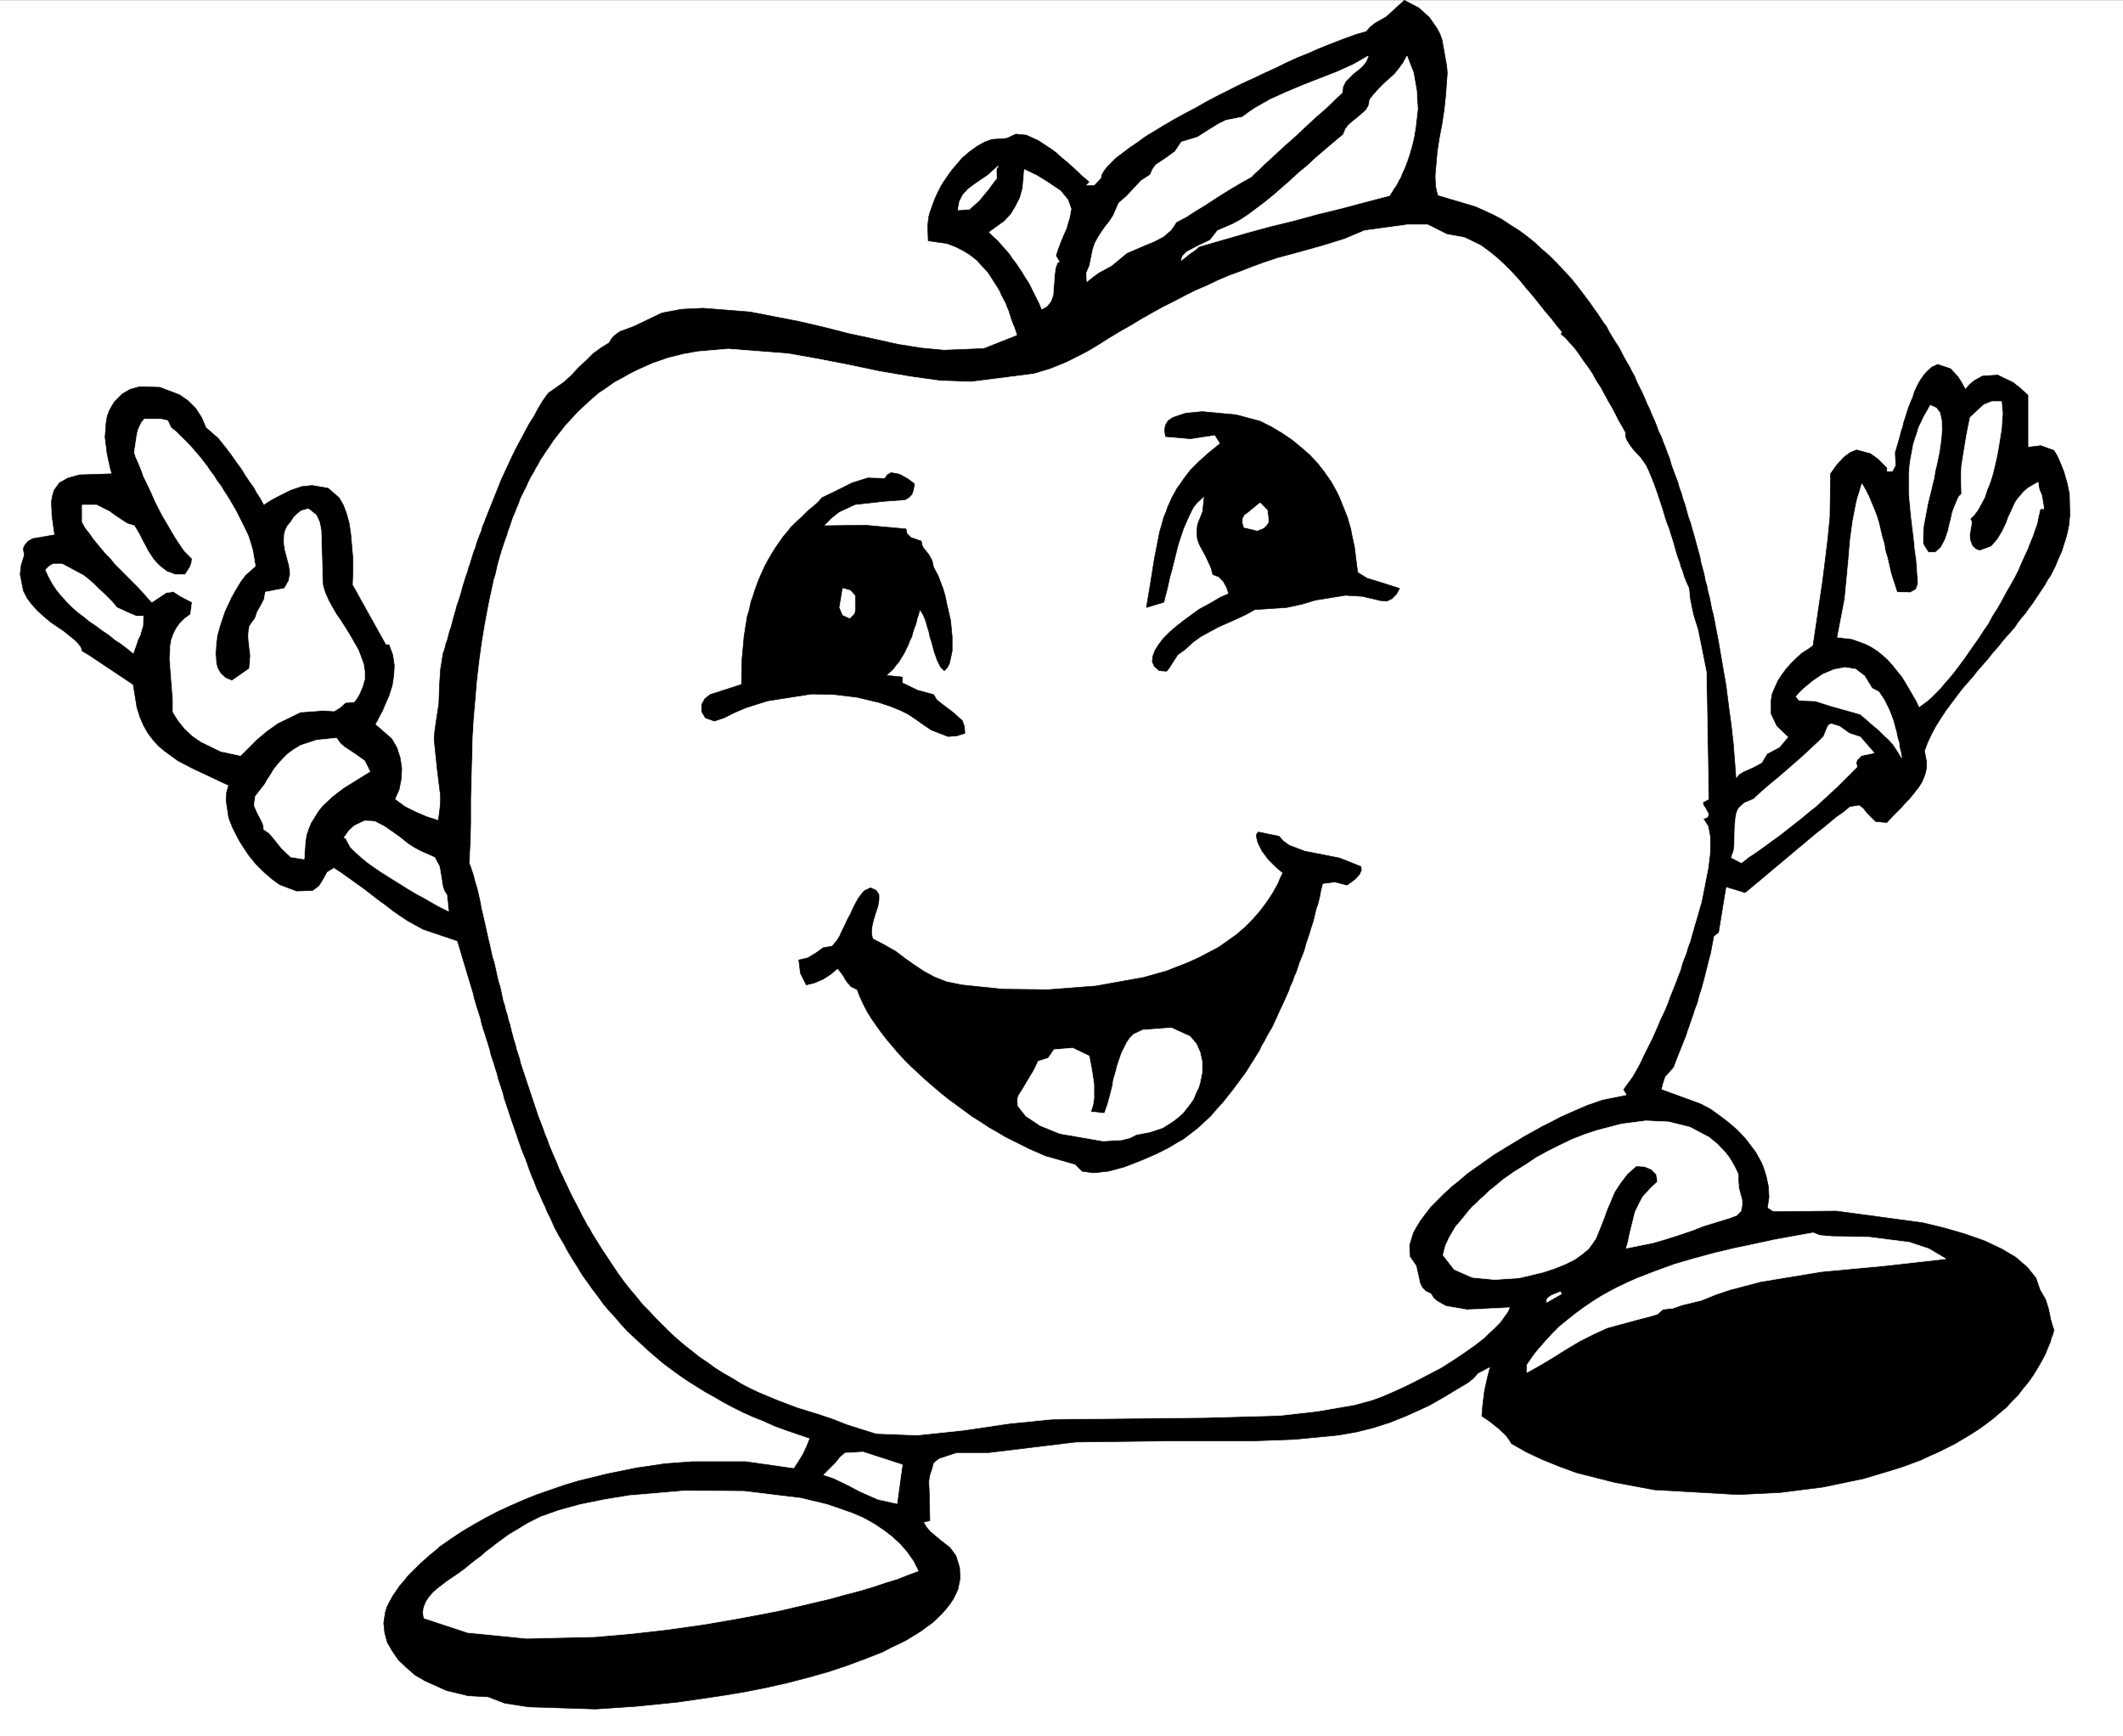
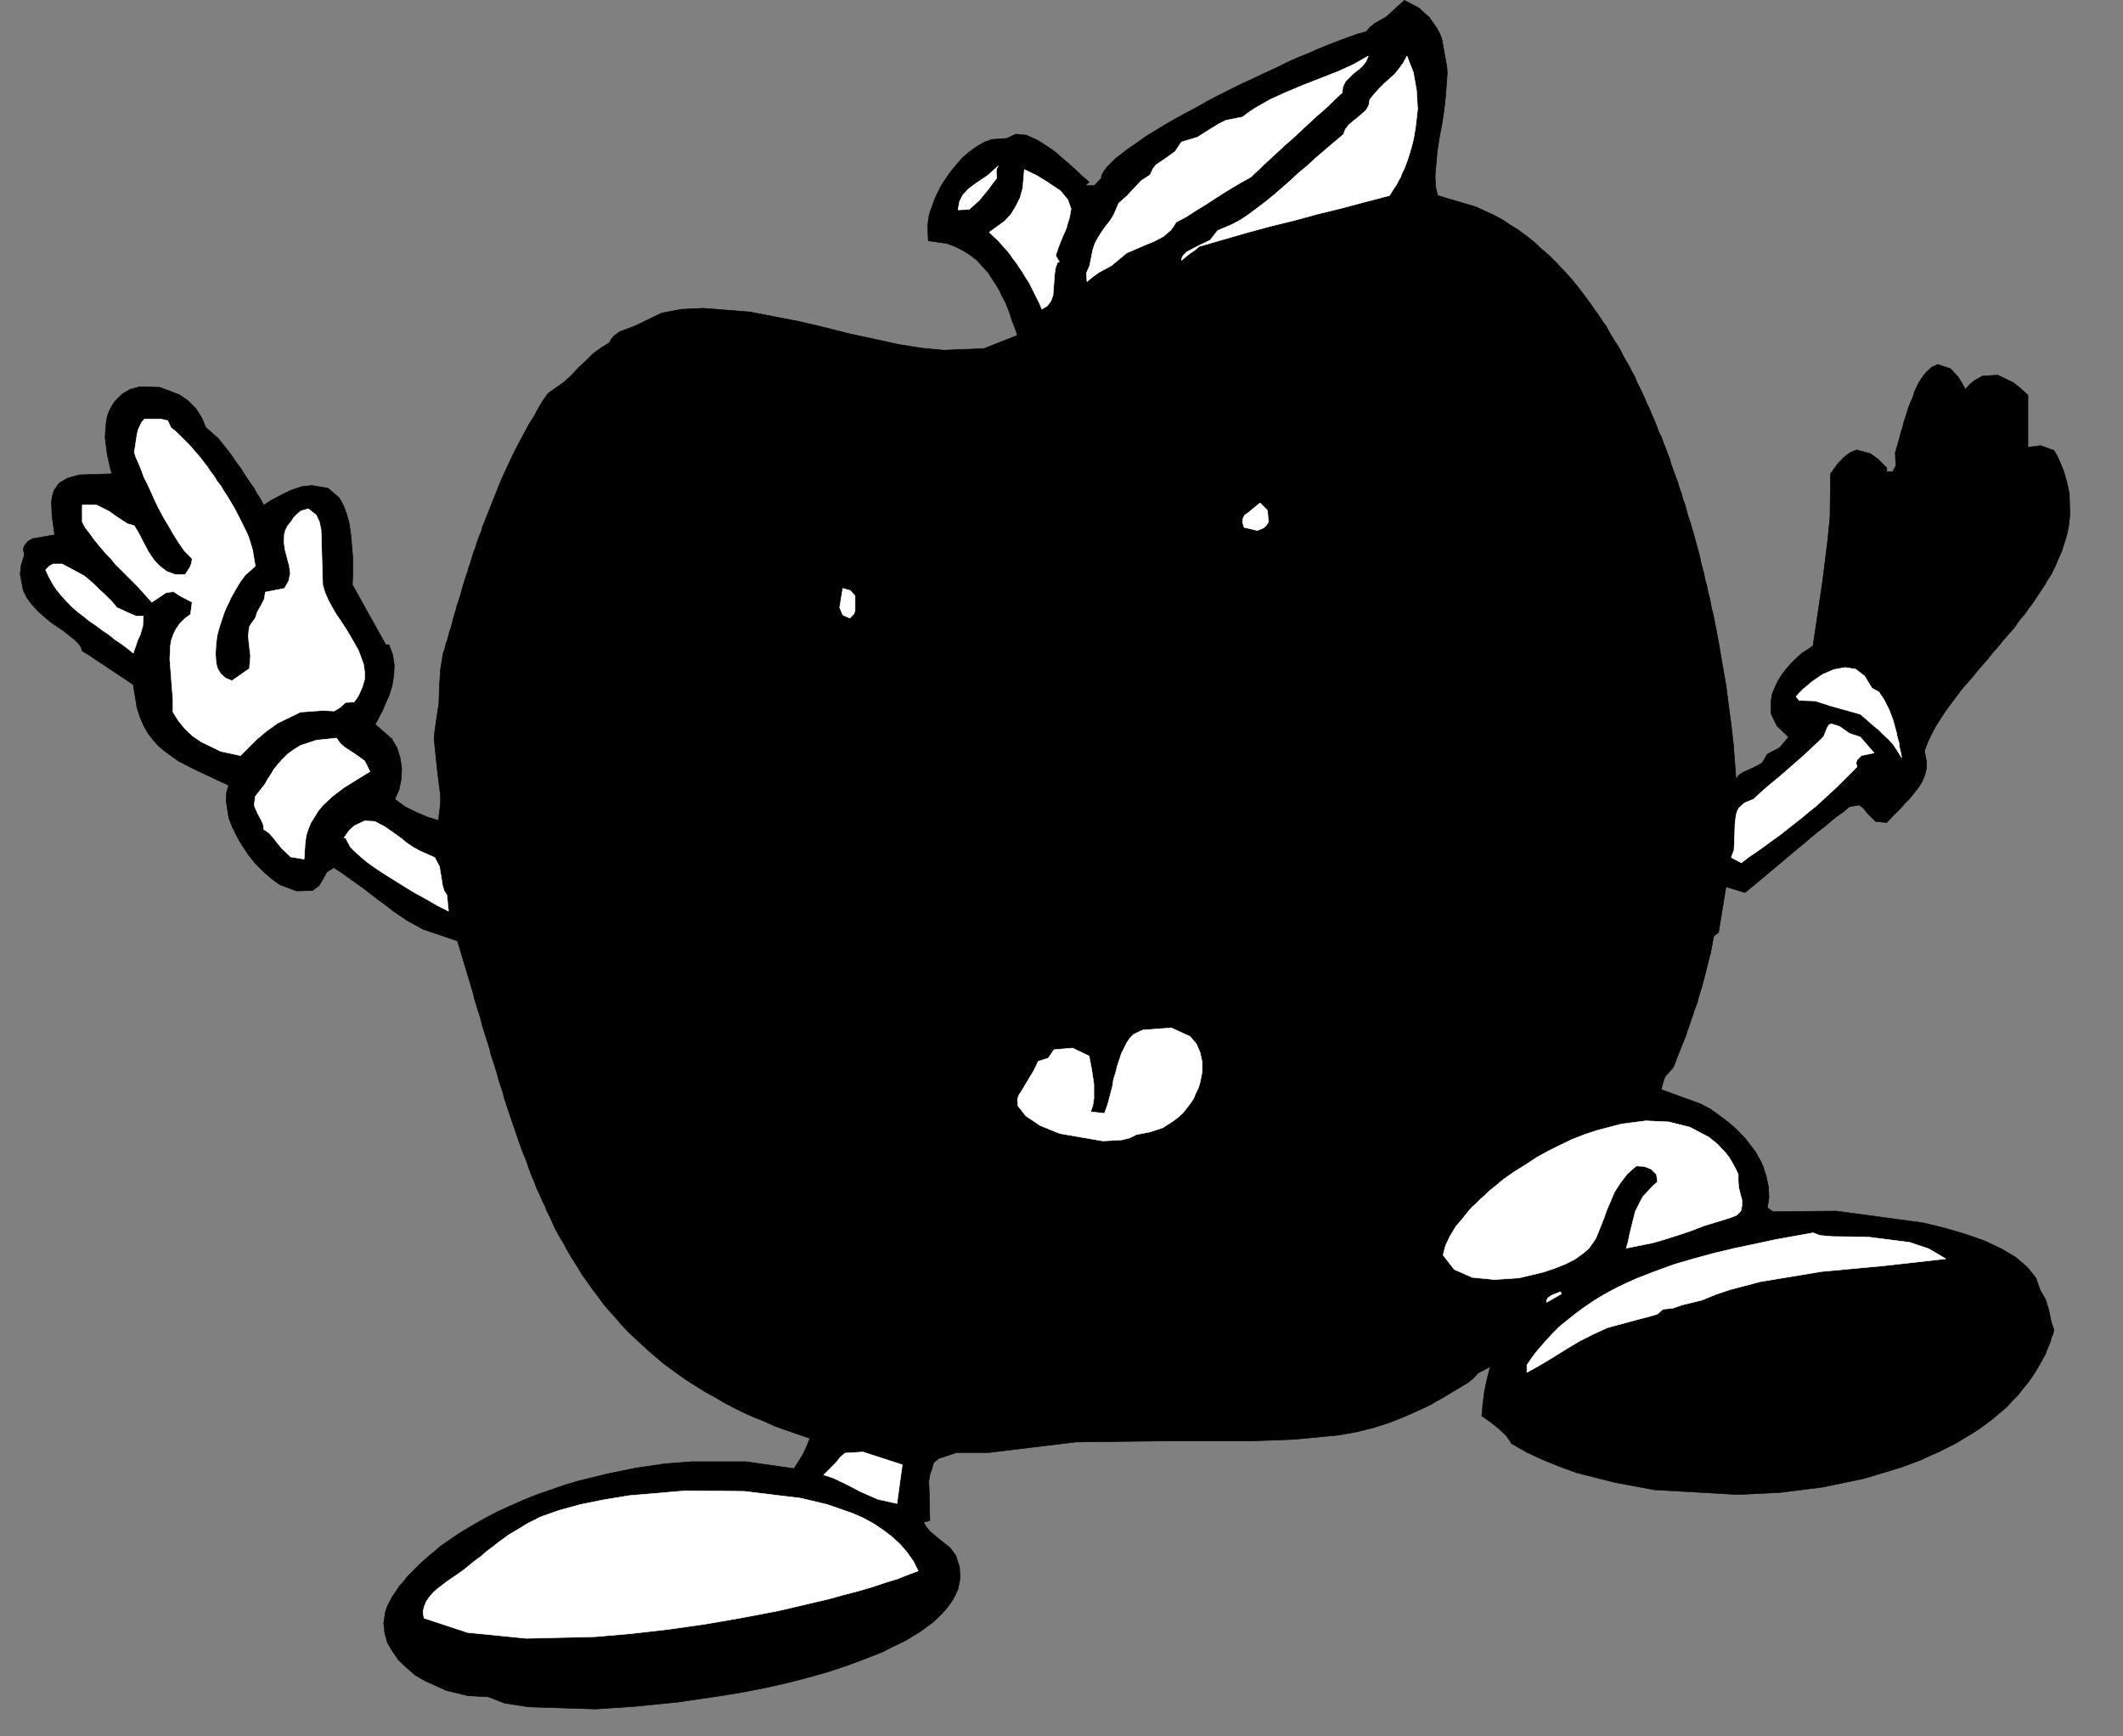
<svg xmlns="http://www.w3.org/2000/svg" width="3991.62" height="3263.615" viewBox="0 0 2993.715 2447.711">
  <rect x="0" y="0" width="2993.715" height="2447.711" fill="#808080" stroke="none" />
  <defs>
    <clipPath id="a">
-       <path d="M0 0h2993.715v2446.11H0Zm0 0" />
-     </clipPath>
+       </clipPath>
  </defs>
-   <path style="fill:#fff;fill-opacity:1;fill-rule:nonzero;stroke:none" d="M0 2446.11h2993.715V-1.263H0Zm0 0" transform="translate(0 1.602)" />
  <g clip-path="url(#a)" transform="translate(0 1.602)">
    <path style="fill:#fff;fill-opacity:1;fill-rule:evenodd;stroke:#fff;stroke-width:.18;stroke-linecap:square;stroke-linejoin:bevel;stroke-miterlimit:10;stroke-opacity:1" d="M0 .5h702.75V575H0Zm0 0" transform="matrix(4.26 0 0 -4.26 0 2448.24)" />
  </g>
  <path style="fill:#000;fill-opacity:1;fill-rule:evenodd;stroke:#000;stroke-width:.18;stroke-linecap:square;stroke-linejoin:bevel;stroke-miterlimit:10;stroke-opacity:1" d="m475.94 510.35 12.47-3.69 5.8-2.64 2.99-1.58 2.63-1.76 2.81-1.75 2.64-1.94 2.63-2.1 2.46-2.29 2.46-2.11 2.46-2.46 2.46-2.63 2.28-2.46 2.29-2.81 1.05-1.41 1.06-1.4 1.05-1.41 1.06-1.4 1.05-1.58 1.05-1.41 1.06-1.58 1.05-1.58 1.06-1.41.87-1.75 1.94-3.17 1.05-1.58.88-1.58.88-1.76.88-1.58 1.05-1.75.88-1.76.88-1.58.7-1.76.88-1.76.88-1.75.88-1.94.7-1.75.88-1.76.7-1.76.88-1.93.7-1.76.7-1.93.88-1.75.7-1.94.71-1.75.7-1.94.7-1.75.53-1.94.7-1.93.71-1.93.7-1.76.53-1.93.7-1.93.53-1.94.7-1.93.52-1.93.53-1.93.7-1.94.53-1.93.53-1.76.53-1.93.52-1.93.53-1.93.53-1.94.35-1.93.53-1.93.52-1.93.35-1.94.53-1.75.35-1.94.53-1.93.35-1.75.35-1.94.53-1.93.35-1.76 1.41-7.38 1.23-7.2 1.23-7.03.87-6.85.88-6.5.71-6.32.87-11.42 1.06 1.4 1.4.88 3.17 1.41 2.98 1.58 1.76 2.98 4.04 2.11 2.99 3.52-3.87 3.69-1.93 4.04v4.21l.17 1.23.18 1.06.88 2.11 1.05 2.28 1.23 1.93 1.58 2.11 1.59 1.76 1.75 1.75 1.76 1.58 1.93 1.23 1.76 1.23 1.05 7.03 1.06 7.21 1.05 7.02.88 7.03.88 7.2.7 7.21.18 14.23 1.23 1.75 1.05 1.41 2.11 2.28 2.11 1.58 2.1.88 4.57-1.23 2.46-1.75 2.99-2.99v-1.23h1.93l1.06 1.93-.18 4.39.88 2.99.7 2.46.35 1.41.53 1.58.35 1.58.53 1.58 1.05 3.34.7 1.75.71 1.59.52 1.75.71 1.58.7 1.41.88 1.41.88 1.22.88 1.06 1.75 1.58 1.94.88 4.21-1.41 2.46-2.63 1.23-1.93 1.23-2.29 1.41 1.58 1.4 1.23 2.81 1.58 5.1.35 5.09-2.45 2.46-1.94 2.46-2.28v-17.22l4.22.53 4.39-1.58 1.05-1.76.88-1.93.71-1.76.7-1.76.53-1.93.52-1.76.71-3.51.17-7.03-.35-3.33-.35-1.76-.35-1.58-.53-1.76-.53-1.58-.52-1.76-.71-1.58-.7-1.58-.7-1.76-1.58-3.16-1.06-1.58-.88-1.58-1.05-1.58-1.05-1.58-1.06-1.59-1.05-1.58-1.23-1.58-1.06-1.58-1.23-1.4-1.23-1.59-1.05-1.58-1.23-1.4-1.41-1.58-1.23-1.41-1.23-1.58-1.23-1.41-1.22-1.4-1.23-1.58-1.23-1.41-1.23-1.4-1.23-1.41-1.23-1.58-1.23-1.41-1.23-1.4-1.23-1.41-1.06-1.4-1.05-1.41-1.06-1.4-2.1-2.81-1.76-2.64-1.76-2.81-1.4-2.64-1.23-2.63-1.06-2.81.71-3.69v-1.76l-.36-1.75-.52-1.59-.71-1.58-.87-1.4-1.06-1.41-2.28-2.81-1.23-1.23-1.23-1.4-2.64-2.64-2.28-2.46-3.69.35-2.81 2.81-1.23 1.58-1.41 1.06-3.16-.53-2.11-1.76-2.28-1.58-2.11-1.75-2.11-1.76-2.28-1.76-2.11-1.75-2.28-1.94-2.11-1.75-2.11-1.76-2.28-1.93-4.22-3.52-2.28-1.93-2.11-1.76-2.11-1.75-2.11-1.76-6.32 1.93-2.46-15.11-1.59-1.23-1.05-5.62-.35-1.23-.35-1.4-.35-1.41-.35-1.4-.36-1.41-.35-1.41-.35-1.23-.35-1.4-.88-2.81-.35-1.23-.35-1.41-1.06-2.81-.35-1.23-.52-1.4-.88-2.64-.53-1.4-.35-1.23-1.05-2.64-1.06-2.64-1.05-2.63-1.06-2.81-2.81-3.16-.7-2.11-.53-2.11 13-4.74 3.34-1.76 3.16-2.28 2.99-2.29 2.81-2.46 2.64-2.81 2.28-2.99 1.05-1.4.88-1.58.88-1.58.7-1.58 1.06-3.34.7-3.34.18-3.51-.53-3.52 1.93-1.23 20.91.18 28.64-3.87 7.2-1.75 6.68-1.94 6.5-2.28 5.62-2.64 4.74-2.81 3.87-3.34 2.81-3.51 1.4-4.04 1.76-2.99 1.05-3.33.36-1.76.35-1.76.52-1.76.53-1.58-.35-1.4-.53-1.23-.35-1.41-.53-1.23-.52-1.23-.53-1.4-1.23-2.29-1.41-2.46-1.4-2.28-1.58-2.28-1.76-2.11-1.76-2.29-1.93-1.93-1.93-2.11-2.11-1.75-2.28-1.94-2.29-1.75-2.46-1.76-2.46-1.58-2.63-1.58-2.64-1.58-2.81-1.41-2.81-1.4-2.81-1.23-2.99-1.41-6.15-2.28-6.32-1.94-6.5-1.93-6.68-1.4-6.85-1.41-13.88-1.76-14.05-.7-27.76 1.58-13.18 2.46-12.47 3.16-5.8 2.11-5.62 2.29-5.27 2.46-4.92 2.81-.88 1.4-1.05 1.41-2.46 2.28-2.64 2.11-2.81 1.93.35 4.04.53 4.22.88 4.04.52 2.11.53 1.93-4.04-2.11-1.58-1.75-1.76-1.41-2.63-1.58-2.64-1.58-2.63-1.58-2.46-1.41-2.46-1.4-2.64-1.23-5.09-2.29-5.27-2.11-5.45-1.75-5.62-1.41-5.98-1.05-14.58-1.41-14.4-.53h-28.99l-28.99-.35-28.99-3.51h-10.54l-5.8-1.93-1.76-1.41-.52-1.93-.71-2.11-.35-2.11.18-4.21.17-8.79-2.1-.53 1.05-1.75 1.23-1.41 3.34-2.81 3.16-2.46 1.93-2.63 1.23-3.87.18-3.69-.7-3.51-.71-1.58-.88-1.76-1.05-1.58-1.23-1.58-1.4-1.58-1.59-1.58-1.75-1.59-1.94-1.4-1.93-1.41-2.28-1.4-2.29-1.41-2.46-1.23-2.63-1.23-2.64-1.4-5.79-2.29-6.15-2.28-6.33-2.11-6.85-1.93-6.85-1.76-7.03-1.58-7.2-1.41-7.38-1.22-14.41-2.11-14.05-1.41-13.18-.88-22.14.71-7.9 1.23-5.45 2.1-6.67.36-7.21 1.75-7.02 3.16-3.34 1.94-2.81 2.46-2.64 2.46-1.93 2.81-1.76 2.98-.88 3.17-.35 3.33.53 3.52.53 1.75.87 1.76 1.06 1.93 1.23 1.76 1.05 1.58 1.41 1.58 1.23 1.58 1.4 1.41 2.81 2.81 1.59 1.41 1.58 1.4 1.75 1.41 1.58 1.4 3.52 2.46 3.69 2.46 3.86 2.29 4.04 2.28 4.04 2.11 4.22 1.93 4.39 1.93 4.4 1.76 4.56 1.58 4.57 1.58 4.75 1.41 9.31 2.28 9.48 1.93 9.49 1.41 9.14.7h17.74l15.99-2.28 1.58 2.46 1.41 2.28 1.22 2.64 1.06 2.63-7.73 2.64-3.87 1.4-3.51 1.59-3.51 1.4-3.52 1.58-3.16 1.58-3.34 1.76-2.98 1.76-3.17 1.75-2.81 1.76-2.81 1.76-2.81 1.93-2.64 1.93-2.63 1.94-2.46 2.1-2.46 2.11-2.28 2.11-2.29 2.11-2.28 2.11-2.11 2.28-1.93 2.28-2.11 2.29-1.93 2.28-1.76 2.46-1.76 2.29-1.75 2.46-1.76 2.45-1.58 2.64-1.58 2.46-1.58 2.64-1.41 2.63-1.58 2.64-1.41 2.63-1.23 2.81-1.4 2.81-.53 1.41-.7 1.4-1.23 2.82-.7 1.4-.53 1.41-.53 1.4-.7 1.58-.53 1.41-.53 1.4-.52 1.58-.53 1.41-1.23 2.99-.53 1.58-.52 1.4-.53 1.59-.53 1.58-1.05 2.98-.53 1.58-.53 1.59-.52 1.58-1.06 3.16-.35 1.58-1.05 3.16-.53 1.58-.35 1.58-.53 1.59-.52 1.75-.53 1.58-.53 1.59-.35 1.58-.53 1.75-1.05 3.34-.53 1.58-.53 1.76-.35 1.58-.52 1.76-.53 1.58-.53 1.76-.53 1.75-.35 1.58-.52 1.76-.53 1.76-.53 1.75-.53 1.76-.52 1.76-.53 1.75-.53 1.76-.52 1.76-.53 1.76-.53 1.75-11.42 3.87-5.09 2.81-2.64 1.76-2.28 1.58-2.46 1.93-2.46 1.76-2.46 1.93-2.28 1.76-2.46 1.75-2.46 1.76-2.46 1.76-2.46 1.58-2.29-1.41-1.23-2.28-1.4-2.29-2.11-1.58-5.27-.17-5.62 2.11-2.64 1.93-2.63 2.28-2.64 2.64-2.28 2.81-1.06 1.58-1.05 1.58-.88 1.41-.88 1.58-1.58 3.16-1.23 3.16-.88 5.8.18 2.63.35 1.23.35 1.06-2.99 1.4-2.98 1.41-5.62 2.63-5.1 2.64-4.39 3.16-2.11 1.76-1.76 1.93-1.75 2.29-1.41 2.46-1.23 2.81-1.05 3.33-1.23 7.56-4.22 2.81-2.11 1.41-2.11 1.4-2.1 1.41-2.11 1.4-2.11 1.41-2.11 1.23-.35 1.23-.88 1.23-1.4 1.4-1.58 1.23-1.94 1.58-2.11 1.41-2.28 1.58-2.11 1.76-2.11 1.93-1.93 2.11-1.58 2.11-1.23 2.46-1.05 5.44.35 2.99 1.05 3.34-.35 1.93.18.7.35.7 1.05 1.23 1.58.88 7.21 1.23-.88 6.33-.18 4.74.35 1.93.53 1.76.88 1.23.88 1.23 2.81 1.58 3.86 1.06 10.72.35-.53 1.75-.35 1.59-.7 3.16-.7 5.62.35 4.74.35 2.11.7 1.93.88 1.58.88 1.41 1.23 1.23 1.23 1.23 2.63 1.58 3.17.88 6.67-.18 6.5-2.46 2.81-1.93 2.64-2.63 1.93-2.99 1.41-3.34 4.04-3.51 1.4-1.76 1.41-1.76 1.58-2.1 1.58-2.29 1.58-2.11 1.41-2.28 1.4-2.11 1.41-1.93 1.05-1.93 1.06-1.58 1.23-2.29 2.46 1.58 2.28 1.23 4.22 2.11 3.69 1.23 3.33.35 5.27-.88 3.69-3.16 1.41-2.46 1.05-2.81.88-3.16.53-3.69.7-7.91v-4.39l-.17-4.39 11.06-19.85h1.06l1.23-3.34.53-3.52-.18-3.33-.53-3.34-1.05-3.34-.7-1.58-.71-1.58-.7-1.76-.88-1.58-.7-1.41-.88-1.58 5.45-4.74 1.75-2.99 1.06-3.34.53-3.51-.18-3.51-.35-1.76-.35-1.76-.71-1.58-.7-1.58 3.34-2.46 3.51-1.76 3.69-1.58 3.87-1.23.52 4.04.18 2.11v2.11l-.53 4.22-.52 4.21-.88 8.44-.18 1.93.18 2.11.53 3.86.87 5.62.18 5.63.35 5.62.88 5.44.53 1.41.35 1.58.52 1.41.36 1.4.35 1.41.52 1.4.36 1.41.35 1.4.88 2.99.35 1.41.52 1.4.88 2.81.35 1.41.36 1.23.87 2.81.53 1.4.35 1.41.53 1.41.35 1.23.88 2.81.53 1.23.35 1.4 1.05 2.81.53 1.23.35 1.41.53 1.23.52 1.4 1.06 2.64 1.05 2.63 1.06 2.64 1.05 2.63 1.05 2.64 1.23 2.64 1.23 2.63 1.23 2.64 1.23 2.46 1.41 2.63 1.4 2.64 1.41 2.63 1.58 2.46 1.41 2.64 1.58 2.63 1.76 2.46 5.27 3.69 2.46 2.28 2.28 2.46 2.46 2.29 2.28 2.28 2.64 1.93 2.81 1.76.7 1.23.88 1.06 1.93 1.4 4.75 1.76 9.13 4.39 6.5 1.23 7.21.35 15.46-1.23 16.34-3.16 8.25-1.93 8.26-2.11 8.26-1.76 7.9-1.76 7.73-1.23 7.38-.7 13.35.53 11.07 4.39-.88 2.64-.52 1.23-.53 1.4-.88 2.81-.53 1.23-.52 1.41-1.41 2.63-.52 1.23-.71 1.23-1.58 2.46-1.58 2.46-1.93 2.11-1.94 2.11-2.28 1.76-2.28 1.4-2.46 1.23-2.81 1.06-6.15.87-.18 5.1.35 2.81.35 1.41.53 1.4.53 1.58.53 1.41.7 1.58.7 1.4.7 1.41.88 1.4 1.93 2.82 1.06 1.4 1.05 1.23 2.11 2.46 2.46 2.11 2.46 1.76 2.46 1.4 2.46.88 4.92.35 2.99 1.41 3.51-.35 3.86-1.76 4.05-2.64 1.93-1.4 1.93-1.76 1.93-1.58 1.76-1.58 2.99-2.81 2.28-1.94-1.23-1.22h2.99l2.28 2.45.18 1.06.7 1.23 1.05 1.4 2.99 2.99 2.11 1.58 2.28 1.76 2.64 1.76 2.63 1.93 3.17 1.93 3.16 1.93 3.34 1.94 3.51 1.93 3.69 1.93 3.69 2.11 3.69 1.93 3.86 1.93 3.87 1.94 3.86 1.75 3.69 1.76 3.87 1.76 3.51 1.75 3.52 1.59 3.51 1.4 3.16 1.41 2.99 1.23 5.45 2.1 4.39 1.59 3.16.87 1.41 1.59 1.58 1.23 3.69 2.1 5.97 5.45 4.74-2.46 3.52-3.16 1.23-1.76 1.23-1.76 1.05-1.93.7-1.93 1.58-8.79.18-2.28-.18-2.46-.35-4.74-.52-4.92-.71-4.75-.88-4.56-.7-4.57-.7-8.08.17-3.52.36-1.58zm0 0" transform="matrix(4.26 0 0 -4.26 0 2449.842)" />
  <path style="fill:#fff;fill-opacity:1;fill-rule:evenodd;stroke:#fff;stroke-width:.18;stroke-linecap:square;stroke-linejoin:bevel;stroke-miterlimit:10;stroke-opacity:1" d="m444.31 544.43-2.28-2.11-1.76-1.75-2.11-1.94-2.46-2.11-2.45-2.28-2.64-2.46-2.64-2.46-2.63-2.28-2.46-2.29-2.28-2.1-2.11-1.94-1.76-1.75-1.4-1.23-1.23-1.23-3.17-1.76-2.98-1.76-3.17-1.93-2.98-1.93-2.99-1.94-3.16-1.93-2.99-1.93-3.34-1.76-.87-1.4-.88-1.23-2.46-2.11-2.99-1.58-2.99-1.23-6.15-2.64-5.09-4.21-4.22-2.29-1.93-1.4-1.93-1.58-.18 2.81.53 1.23.53 1.23 1.05 5.27.35 1.05.35 1.06 1.06 1.93 1.23 1.93 1.23 1.76 1.4 1.75 1.23 1.94 1.76 4.04 2.63 2.28 2.46 2.64 2.29 2.46 2.98 1.93.88 1.93 1.06 1.41 3.16 2.11 3.16 2.28 2.11 3.16 5.27 1.58 4.74 2.99 2.29 1.4 2.46 1.23 5.44 1.06 2.11 1.58 2.11 1.41 2.46 1.4 2.46 1.41 5.45 2.46 5.44 2.28 5.8 2.28 5.45 2.11 5.44 2.46 4.92 2.81-.7-1.75-1.23-1.59-1.41-1.23-1.58-1.22-2.63-2.64-.88-1.76zm15.64-34.08-8.08-2.11-7.91-2.11-7.9-1.93-7.73-2.11-7.91-1.93-7.73-2.11-7.91-2.28-7.9-2.29-1.41-1.23-1.58-1.05-2.81-2.29.18.88.35.7 1.23 1.23 3.69 1.94 4.04 1.93 2.46 3.16 4.92 2.11 2.63 1.41 2.64 1.75 2.81 2.11 2.81 2.11 2.81 2.28 2.81 2.46 2.64 2.29 2.81 2.63 2.81 2.29 2.63 2.46 2.46 2.1 2.46 2.11 2.29 1.93 2.11 1.76.7 1.76 1.05 1.4 1.41 1.23 1.58 1.23 2.81 2.46.88 1.58.35 1.94 1.4 1.75 1.59 1.76 1.75 1.76 3.52 3.16 1.4 1.76 1.41 1.93 1.23 2.28 1.05-2.81 1.06-2.63 1.05-5.98.35-6.15-.7-6.14-.53-3.17-.35-1.58-.35-1.4-.88-2.99-.53-1.58-.52-1.41-.53-1.4-.7-1.41-.53-1.4-.7-1.23-.71-1.41-.87-1.23zm-130.01 5.79-1.23-1.58-1.4-1.93-1.59-1.93-1.58-1.93-3.33-2.99-3.69-.18.52 2.81.53 1.06.53 1.05 1.75 1.94 2.11 1.58 2.29 1.58 2.1 1.4 3.52 3.17-.53-.88-.17-1.06zm19.5-25.65 1.23-2.1h-.52l-.71-1.76-.35-2.28-.35-4.75-.18-2.28-.7-1.93-1.23-1.59-1.76-1.05-.7 1.76-.88 1.75-.88 1.76-.87 1.76-.88 1.75-1.06 1.59-1.05 1.75-1.05 1.58-1.06 1.58-1.23 1.59-1.05 1.58-1.23 1.4-1.41 1.58-1.23 1.41-1.4 1.23-1.41 1.4 5.1 3.69 2.1 2.29 1.59 2.63 1.4 2.81.88 3.17.53 6.15 4.04-1.94 3.16-1.93 4.74-3.16 2.46-2.99 1.06-2.99-.53-2.98-.53-1.58-.52-1.94-.88-1.93-.88-2.11-.88-2.28zm0 0" transform="matrix(4.26 0 0 -4.26 0 2449.842)" />
-   <path style="fill:#fff;fill-opacity:1;fill-rule:evenodd;stroke:#fff;stroke-width:.18;stroke-linecap:square;stroke-linejoin:bevel;stroke-miterlimit:10;stroke-opacity:1" d="m478.92 497.52 5.8-1.05 5.45-2.64 2.63-1.93 2.64-2.11 2.46-2.28 2.46-2.46 2.28-2.46 2.29-2.81 2.28-2.64 2.11-2.63 1.93-2.46 2.11-2.46 1.76-2.29 1.75-2.1-.35-.71 1.58-1.4 1.58-1.76 1.58-1.76 1.41-1.93 1.41-2.11 1.58-2.11 1.4-2.1 1.23-2.29 1.41-2.11 1.23-2.28 1.23-2.28 1.23-2.11 1.23-2.29 1.05-2.1 1.23-2.11 1.06-1.94v-1.4l.52-1.23.88-1.41 1.05-1.4 1.23-1.41 1.23-1.23 1.76-2.46.88-1.75.88-2.11 1.05-2.64 1.06-2.98.52-1.58.53-1.59.53-1.58.52-1.75.53-1.76.53-1.58.7-1.76.53-1.76.53-1.58.52-1.75.88-3.17.53-1.58.53-1.4.35-1.41.52-1.23.71-2.28.7-1.76.88-1.93.35-3.52.7-3.51.35-1.58.53-1.76 1.05-3.34 2.82-14.05.7-41.99-1.93-1.05.17-.88.7-1.06 1.06-1.93-.35-1.05-1.41-.53 1.58-2.46.71-3.69v-4.74l-.71-5.62-1.23-6.33-.35-1.76-.35-1.75-.35-1.58-.53-1.76-.53-1.93-.52-1.76-.53-1.76-.53-1.93-.52-1.76-.53-1.93-.7-1.76-.53-1.93-.7-1.76-.71-1.93-.52-1.93-.71-1.76-.7-1.93-.7-1.76-.7-1.75-.71-1.76-.7-1.93-.7-1.76-.71-1.58-.87-1.76-1.41-3.34-.7-1.58-.7-1.58-.71-1.4-.7-1.41-.7-1.41-.71-1.4-1.23-2.64-1.23-2.28-1.23-2.11-1.23-1.75-1.05-1.41-.88-1.23 1.06-1.76-7.91-1.58-5.09-1.76-5.63-2.45-3.16-1.41-2.99-1.58-3.16-1.58-3.16-1.76-3.16-1.76-3.16-1.93-3.17-1.93-3.16-1.93-2.99-2.11-2.98-2.11-2.99-2.11-2.64-2.28-2.63-2.11-2.46-2.28-2.28-2.29-2.11-2.11-1.76-2.28-1.58-2.11-1.41-2.28-1.05-1.94-1.23-4.04.18-3.86 2.1-2.99.88-3.86.35-1.76.71-1.58 1.23-1.23 1.75-.88.88-1.41 1.23-1.05 2.81-1.58 7.03-1.23 14.06.7-.53-1.23-.88-1.23-1.76-2.46-1.23-1.23-1.23-1.23-1.4-1.23-1.41-1.4-3.16-2.46-3.51-2.46-3.69-2.46-3.87-2.46-8.08-4.22-3.87-1.93-3.86-1.76-3.69-1.58-3.34-1.23-5.8-1.58-12.29-2.11-12.3-1.4-25.13-.7-50.42-.53-14.05-1.41-15.46-2.28-15.11-1.58-13.53.52-9.49 2.99-4.92 1.93-4.74 1.58-6.85 2.11-6.5 2.46-6.33 2.64-2.98 1.4-2.99 1.58-2.81 1.76-2.81 1.58-2.81 1.76-2.64 1.93-2.63 1.76-2.64 2.11-2.46 1.93-2.46 2.11-2.28 2.11-2.29 2.28-2.28 2.28-2.11 2.29-2.28 2.28-1.94 2.46-2.1 2.46-1.94 2.46-1.93 2.64-1.76 2.63-1.75 2.64-1.76 2.63-1.76 2.81-.87 1.41-.88 1.4-.71 1.41-.87 1.23-.71 1.41-.88 1.58-.7 1.4-.7 1.41-1.58 2.98-.7 1.41-.71 1.4-.7 1.59-.7 1.4-.71 1.58-.7 1.41-.7 1.58-.53 1.4-.7 1.59-.7 1.58-1.23 2.98-.53 1.59-.7 1.58-.53 1.58-.53 1.4-1.23 3.17-.52 1.58-1.59 4.74-.52 1.58-1.06 3.16-.52 1.58-.53 1.59-.53 1.58-.52 1.58-.36 1.58-.52 1.58-.53 1.58-.35 1.58-.53 1.58-.88 3.34-.35 1.58-.53 1.58-.35 1.59-.52 1.58-.36 1.58-.52 1.58-.71 3.34-.35 1.58-.52 1.58-.36 1.58-.35 1.58-.7 3.16-.53 1.59-.35 1.58-.7 3.16-.35 1.41-.7 3.16-.36 1.58-.7 3.16-.53 2.11-.35 2.11-.52 2.28-.53 2.29-.7 2.28-.53 2.11-.7 2.11-.71 1.93.35 6.5.18 6.5v8.26l.53 20.55.35 5.8.53 5.97.52 6.33.71 6.32.87 6.33 1.06 6.5 1.23 6.5.35 1.75.35 1.59.35 1.58.35 1.58.36 1.76.52 1.58.35 1.58.35 1.58.88 3.16.53 1.76.53 1.58.52 1.58.53 1.41.53 1.75.53 1.41.52 1.58.53 1.58.7 1.58.53 1.41.7 1.58.53 1.58.7 1.41.7 1.4.71 1.41.7 1.58.7 1.4.88 1.41.7 1.4.88 1.41.71 1.4.87 1.23.88 1.41.88 1.23 1.76 2.64 1.93 2.45 1.93 2.46 2.11 2.29 2.11 2.28 2.28 2.11 2.29 2.11 2.28 1.93 2.64 1.76 2.46 1.76 2.63 1.4 2.46 1.41 2.46 1.23 5.1 2.28 5.09 1.76 4.92 1.23 4.92.88 10.01.87 20.03-1.58 9.84-1.75 10.01-1.94 10.02-2.11 10.19-1.75 10.01-1.41 10.37-.35 20.73 2.64 5.27 1.58 5.27 2.11 5.27 2.63 2.64 1.41 2.63 1.58 3.87 2.46 3.51 2.11 3.69 2.1 3.51 2.11 3.69 2.11 3.52 1.93 3.51 1.76 3.69 1.93 3.51 1.76 3.69 1.58 3.69 1.76 3.69 1.58 3.87 1.4 4.04 1.59 3.86 1.4 4.22 1.41 7.2 1.93 7.56 2.11 7.38 2.28 6.67 2.81 14.06 1.93h6.85zm183.6-55.34.35-3.86-.35-5.1-.88-5.62-.53-2.99-.35-1.58-.35-1.58-.35-1.41-.35-1.58-.88-2.81-.53-1.4-.53-1.23-.87-2.64-1.23-2.28-1.06-1.94-1.23-1.58-1.23-1.23.53-1.05-.7-4.22.17-1.93.7-1.76 1.06-1.05 1.4-.53 3.87 1.41 2.11 2.46 1.58 2.63 1.4 2.99.53 1.58.7 1.41.71 1.58.7 1.58.88 1.4 1.05 1.23 1.06 1.23 1.4 1.23 3.34 1.94.35-2.29.88-2.11.7-4.39h-1.23l-.7-3.16-.35-1.76-.7-1.93-.71-2.11-.88-2.11-.87-2.28-1.06-2.28-1.05-2.29-1.06-2.46-1.23-2.46-1.4-2.46-1.41-2.46-1.4-2.63-1.41-2.46-1.58-2.46-1.4-2.64-1.59-2.28-1.58-2.46-1.75-2.46-1.59-2.28-1.58-2.29-1.58-2.11-1.58-2.1-1.58-1.94-1.58-1.75-1.41-1.76-1.58-1.58-1.4-1.41-1.41-1.23-2.63-1.93-.88 1.93-1.23 2.11-1.23 2.11-1.23 2.11-1.23 1.93-1.58 1.93-1.41 1.76-1.58 1.76-1.76 1.58-1.75 1.4-1.94 1.23-2.1 1.06-4.4 1.58-4.74.53 2.46 12.82 1.23 13 .53 6.33.88 6.5 1.22 6.15.36 1.4.52 1.58.88 2.99 1.23-2.11 1.06-2.11.87-2.11.88-2.1.88-2.29.7-2.28.53-2.29.53-2.28.7-2.28.35-2.29.7-2.28.53-2.29.53-2.46.7-2.28.7-2.11.71-2.28 4.39-.18 1.93 1.06.7 1.93-.52 7.55-.53 3.69-.35 3.69-.88 7.21-.7 7.38v7.37l.35 3.52.7 3.69.35 1.93.53 1.76.7 1.93.53 1.93.88 1.76.88 1.93 1.05 1.76 1.06 1.93 1.93-.88 1.23-1.58.52-2.46.18-2.99-.35-3.68-.53-3.87-.88-4.22-.52-2.1-.35-2.29-.53-2.11-.53-2.28-.53-2.11-.52-2.11-1.41-7.55-.17-5.62 1.75-2.81h2.46l1.76 1.58 1.4 2.63 1.06 3.16.35 1.76.53 1.93.35 1.76.53 1.58 1.23 2.99.52 1.05.88.88-.17 6.15.17 3.16.53 3.34 1.05 6.5 1.23 6.15 2.29 2.11 2.28 2.11 2.64 1.05zm0 0" transform="matrix(4.26 0 0 -4.26 0 2449.842)" />
  <path style="fill:#000;fill-opacity:1;fill-rule:evenodd;stroke:#000;stroke-width:.18;stroke-linecap:square;stroke-linejoin:bevel;stroke-miterlimit:10;stroke-opacity:1" d="m449.41 385.61 3.16-1.93 3.51-1.06 7.21-2.28-1.06-1.93-1.4-1.41-1.76-.88-2.11.18-5.97 1.4-5.62.35-9.84-1.58-4.74-1.4-4.92-1.06-10.54-.7-2.82-1.58-2.98-1.41-6.33-2.81-5.79-3.16-2.64-1.93-2.46-2.29-2.46-1.75-1.93-2.99-.88-1.4-.88-1.06-2.46.18-1.58 1.4-.7 1.58.17 1.76.71 1.93 1.23 1.94 1.58 2.1 2.11 2.11 2.28 1.93 2.46 1.94 2.63 1.93 2.46 1.76 2.64 1.4 4.22 2.46 2.81 1.23-.71 2.11-1.05 1.93-1.58 1.58-1.93.71-.53 2.1-.88 1.94-.88 1.93-1.05 1.93-1.06 1.93-.7 1.94-.17 2.11.17 2.28.35 1.23.53 1.23.88 2.28.52 5.1-2.45-2.29-1.23-1.58-1.06-2.11-1.05-2.28-1.06-2.46-.88-2.63-.87-2.64-.71-2.81-.7-2.81-.7-2.81-.7-2.46-.53-2.46-.53-2.29-.53-1.93-.35-1.58-5.8-1.76 1.41 8.44 1.23 7.73 1.41 7.2.35 1.76.52 1.75.88 3.17.71 1.58.52 1.58.71 1.58.7 1.58.88 1.58.87 1.58 1.06 1.41 1.05 1.58 1.06 1.41 1.23 1.58 1.4 1.4 1.41 1.41 1.58 1.4 1.76 1.58 1.75 1.41 1.94 1.58-1.76 2.81-8.08-1.23-8.26.71-.35 2.1.35 1.76.88 1.41 1.58 1.05 4.22 1.41 5.44.52 11.25-1.05 7.9-2.11 3.87-1.93 3.51-2.11 3.34-2.28 2.99-2.46 2.81-2.46 2.63-2.81 2.29-2.99 2.1-2.99.88-1.58.88-1.58.88-1.76.7-1.75.71-1.76.7-1.76.7-1.76.53-1.93.52-1.75.36-1.94.87-4.04zm0 0" transform="matrix(4.26 0 0 -4.26 0 2449.842)" />
  <path style="fill:#fff;fill-opacity:1;fill-rule:evenodd;stroke:#fff;stroke-width:.18;stroke-linecap:square;stroke-linejoin:bevel;stroke-miterlimit:10;stroke-opacity:1" d="m56.57 433.57 1.93-1.58 1.94-1.93 2.28-2.29 2.28-2.63 1.23-1.41 1.06-1.4 1.23-1.58 1.05-1.58 1.23-1.59 1.06-1.75 1.23-1.58 1.05-1.76 1.05-1.58 1.06-1.76 1.05-1.76.88-1.58.88-1.75.88-1.76 1.58-3.16.7-1.58.53-1.59.88-2.98.88-5.27-3.34-2.99-1.58-2.11-1.58-2.63-1.59-2.81-.7-1.58-.7-1.41-.7-1.58-1.06-3.16-.53-1.59-.87-3.16-.36-2.98-.17-2.99.17-2.64.18-1.05.35-1.23 1.06-1.76 1.58-1.4 2.11-.88 5.79 4.04.35 4.22-.52 4.39-.18 2.11.18 2.1.17 1.06.53.88 1.41 1.93.7 2.11 1.23 2.11 1.05 2.1.35 2.29 6.33 1.23 1.4 2.46.53 2.46-.35 2.63-.35 1.23-.35 1.41-.71 2.63-.35 2.64.18 2.63.35 1.23.7 1.41 1.06 1.23.88 1.4 1.22 1.23 1.23 1.06 2.46.7 2.64-2.11 1.05-2.28.53-2.64.18-6.14.35-11.95.35-1.23.35-1.23.53-1.23.52-1.23 1.23-2.28 1.41-2.46 1.58-2.29 1.58-2.46 1.41-2.28 1.4-2.46 1.41-2.46.88-2.29.88-2.45.35-2.46v-2.46l-.35-1.23-.36-1.23-1.05-2.46-.7-1.23-1.06-1.41-2.81-.17-1.75-1.59-1.94-1.23-3.86.18-7.38-.53-7.56-3.69-3.68-2.63-3.34-2.81-5.27-5.27-6.5 1.4-6.5 3.16-2.82 1.94-2.63 2.46-2.11 2.63-1.76 2.81v4.04l-.35 4.4-.7 9.13.18 4.22.35 2.11.7 1.93.88 1.76 1.23 1.75 1.58 1.58 1.93 1.41.53 4.04-4.04 2.11-2.11 1.4-2.46-.35-4.74-3.16-1.41 1.58-1.4 1.58-1.59 1.76-3.16 3.16-1.4 1.41-1.58 1.58-1.59 1.58-1.4 1.76-1.58 1.58-2.81 3.34-1.41 1.75-1.23 1.76-1.4 1.76-1.06 1.93v5.62h4.75l4.21-2.11 1.93-1.4 2.11-1.41 1.93-1.23 2.29-.7 1.58-2.64.7-1.4.71-1.41.87-1.58.71-1.4 1.75-2.64 1.06-1.23 1.05-1.05 2.29-1.76 2.81-1.05h3.33l1.59 2.46.52 1.4.18 1.41-2.46 2.46-1.23 1.75-1.41 2.11-1.4 2.29-1.41 2.46-1.58 2.63-1.4 2.64-1.41 2.81-1.23 2.81-1.23 2.63-1.23 2.46-.88 2.46-.88 2.11-.87 1.93-.53 1.58.88 5.8.35 1.58.53 1.23.7 1.41.88 1.05h5.44l2.29-.52zm0 0" transform="matrix(4.26 0 0 -4.26 0 2449.842)" />
-   <path style="fill:#000;fill-opacity:1;fill-rule:evenodd;stroke:#000;stroke-width:.18;stroke-linecap:square;stroke-linejoin:bevel;stroke-miterlimit:10;stroke-opacity:1" d="m302.71 414.95-.35-2.11-.53-1.4-1.05-1.06-1.23-.7-7.03-.53-9.49-1.05-5.27-2.46-2.46-1.94-2.63-2.63 13.7.18 13.53-1.23.35-1.59 1.23-1.23 3.51-1.23.18-1.23.53-1.05 1.58-1.93 1.23-2.11.52-2.28 1.59-2.99.7-1.93.88-2.29.7-2.46.53-2.63 1.23-5.27.52-5.45v-4.74l-.88-4.04-.7-1.41-1.05-1.05-1.23 1.23-1.06 2.11-1.05 2.98-.88 3.34-.53 1.58-.35 1.76-.52 1.58-.36 1.4-.52 1.41-.53 1.23-1.05 1.58-.35-1.4-.53-1.59-.35-1.58-.53-1.4-.53-1.58-.35-1.41-.7-1.4-.53-1.41-.7-1.41-.7-1.4-.88-1.41-.71-1.23-1.05-1.23-.88-1.23-2.28-2.1 5.27-.53v-1.93l5.09-2.46 5.27-1.41 1.06-1.76 1.76-1.4 3.51-2.64 3.16-2.81.7-1.93.18-2.28-2.81-.88-2.81-.18-5.45 2.11-2.63 1.76-2.46 1.75-2.64 1.76-2.46 1.23-3.51 1.41-3.69 1.23-7.38 1.75-7.38.88-7.55.18-14.59-2.29-7.2-2.28-3.69-1.58-3.51-1.76-3.16-1.05-2.99 1.05-1.23 2.11v2.28l1.05 1.94 1.76 1.4 10.37 3.34.17 8.26.7 7.73.53 3.33.53 3.34.53 1.58.35 1.59.35 1.58.52 1.4.88 2.81.53 1.41.53 1.4 1.05 2.46 1.06 2.29 1.23 2.28 1.23 2.11 1.23 1.93 1.22 1.76 1.23 1.76 1.23 1.4 1.23 1.58 1.23 1.23 2.46 2.29 1.94 1.93 1.93 1.58 1.4 1.23 1.41 1.58 5.09 2.46 2.46 1.23 2.46 1.23 5.1 1.58 5.62-.17.88 1.23 1.23.7 2.81-.53 2.81-1.58zm0 0" transform="matrix(4.26 0 0 -4.26 0 2449.842)" />
  <path style="fill:#fff;fill-opacity:1;fill-rule:evenodd;stroke:#fff;stroke-width:.18;stroke-linecap:square;stroke-linejoin:bevel;stroke-miterlimit:10;stroke-opacity:1" d="m419.89 402.3-.7-1.05-.88-.88-2.11-.88-4.39 1.05-.53 1.76.18 1.23.53 1.05 1.05.71 4.04 3.33 2.46-2.46zM38.65 374.01l4.22-1.93 2.11-.88h2.46l-.18-3.34-.88-2.98-.7-1.41-.53-1.58-1.05-2.99-1.94 1.59-2.1 1.58-2.11 1.4-1.93 1.58-2.11 1.41-2.11 1.58-2.11 1.41-1.93 1.58-2.11 1.58-1.76 1.58-1.75 1.76-1.76 1.93-1.58 1.93-1.41 2.11-1.23 2.28-1.05 2.29 1.23 1.23 1.23.7h2.99l7.2-3.86 1.76-1.41 1.75-1.58 1.58-1.58 1.58-1.41 2.64-2.63zm244.38 3.87v-4.92l-.35-1.05-1.4-1.41-2.29 1.05-1.05 2.46 1.05 6.33 2.46-.7zm336.62-30.57 2.28-1.23 1.76-2.64 1.58-3.16.7-1.75.71-1.94.52-1.93.53-1.93.35-1.76.53-1.76.18-1.58.35-1.4.35-1.94-1.41 2.29-1.4 2.11-1.58 1.75-1.76 1.58-1.58 1.59-1.93 1.58-1.94 1.75-2.11 1.76-10.01 2.81-4.92 1.58-5.27.18-1.05 1.23 1.05 1.23 1.23 1.23 3.16 2.63 3.34 2.29 3.69 1.58 3.69.7 3.51-.53 2.99-2.28zm-3.87-16.16 4.57-5.27-4.21-.88-1.41-1.41-.35-1.05.35-1.23-2.28-2.29-2.11-2.1-2.29-2.29-2.28-2.11-2.28-2.1-2.29-2.11-2.46-1.94-2.28-1.93-2.46-1.93-2.46-1.93-2.46-1.94-2.46-1.75-2.63-1.94-2.46-1.75-2.64-1.76-2.46-1.93-3.34 1.76.88 2.45.18 2.99.17 5.8.35 2.81.36 1.23.52 1.05 1.93 1.76 2.99 1.23 2.64 2.46 2.63 2.28 2.81 2.29 2.64 2.28 2.81 2.46 2.63 2.29 2.64 2.46 2.64 2.45 1.75 1.76 1.06 2.64.52 1.05.88.53 2.81-.88 3.17-2.28zm-493.33-11.42-4.56-2.81-4.22-2.64-3.69-2.81-3.34-3.16-1.4-1.76-1.06-1.76-1.23-1.93-.88-2.11-.7-2.11-.35-2.46-.35-5.44-4.39.7-2.99 2.81-1.41 1.76-1.4 1.76-1.41 1.58-1.75 1.23-.18 1.58-.53 1.23-1.4 2.63-1.06 2.46.36 2.99 3.16 4.04.88 1.58 1.05 1.58 1.05 1.76 1.41 1.76 1.41 1.58 1.75 1.75 1.94 1.41 2.28 1.41 5.27 1.75 6.68.7 1.23-1.75 1.4-1.23 3.51-2.29 3.17-2.28zm21.44-28.46 1.58-2.99.53-3.16.52-3.34.53-1.58.88-1.41.53-5.27-3.52 1.76-4.57 2.63-2.63 1.41-2.64 1.58-2.81 1.76-2.81 1.75-2.81 1.76-2.63 1.76-2.46 1.75-2.11 1.76-1.94 1.76-1.58 1.58-1.58 2.99h-.52l1.75 2.46 1.76 1.58 3.34 1.58 3.34-.18 3.33-1.75 3.52-2.46 1.93-1.41 1.93-1.58 2.11-1.41 2.28-1.23zm0 0" transform="matrix(4.26 0 0 -4.26 0 2449.842)" />
  <path style="fill:#000;fill-opacity:1;fill-rule:evenodd;stroke:#000;stroke-width:.18;stroke-linecap:square;stroke-linejoin:bevel;stroke-miterlimit:10;stroke-opacity:1" d="m445.89 282.13-4.04 1.05-4.04-.52-.7-2.81-.18-1.23-.35-1.41-.35-1.41-.53-1.4-.7-2.99-.35-1.4-.53-1.58-.87-2.82-1.06-3.16-.35-1.4-.53-1.58-1.23-2.99-.52-1.58-.53-1.58-.7-1.58-.53-1.59-.7-1.4-.53-1.58-.7-1.58-.71-1.58-.7-1.59-.7-1.4-.7-1.58-.71-1.58-1.4-2.99-.88-1.41-.88-1.58-.7-1.4-.88-1.41-.7-1.58-.88-1.4-.88-1.41-.88-1.41-.88-1.4-.88-1.41-.87-1.23-1.06-1.4-1.93-2.64-1.93-2.46-1.94-2.46-2.1-2.28-1.94-2.28-2.28-2.11-2.11-1.94-2.28-1.75-2.29-1.76-2.46-1.4-2.63-1.59-4.22-2.1-4.92-2.11-5.44-2.11-5.27-1.41-4.92-.52-3.69.52-2.29 2.29-9.84 2.81-5.27 2.28-5.27 2.64-2.81 1.4-2.63 1.58-2.81 1.59-2.64 1.75-2.81 1.76-2.64 1.93-2.63 1.93-2.64 1.94-2.63 2.11-2.46 2.1-2.46 2.11-2.46 2.29-2.28 2.1-2.29 2.29-2.11 2.28-1.93 2.29-1.93 2.28-1.76 2.28-1.76 2.46-1.58 2.29-1.4 2.28-1.23 2.46-1.06 2.29-.87 2.28-2.11 1.05-1.58 1.94-1.23 2.1-1.59 1.94-2.28-1.94-2.46-1.58-2.81-1.23-2.81-.7-1.93 3.87-.53 4.39 2.99.7 2.63 1.58 2.46 1.76 2.99.53 1.58 1.93.88 1.4.7 1.58.88 1.76.88 1.93 1.05 1.94.88 1.93.88 1.76.88 1.58 1.05 1.4.88 1.06 2.11 1.05 1.93-.88.88-1.4v-1.76l-.35-2.11-.71-2.11-.7-2.28-.53-2.28-.17-2.11.35-1.93 4.04-2.11 3.69-2.11 2.99-2.29 2.98-2.1 3.17-2.11 3.51-1.93 4.04-1.59 5.1-1.05 13.52-1.41 15.11-.17 15.81 1.23 15.64 2.81 7.56 2.11 7.2 2.81 3.51 1.58 3.34 1.76 3.34 1.75 2.99 2.11 2.98 2.11 2.81 2.46 2.46 2.46 2.46 2.81 2.11 2.81 1.05 1.58 1.06 1.58.88 1.59.88 1.58.7 1.75.88 1.76-2.29 1.93-2.46 2.46-2.11 2.81-1.4 2.81-.53 2.11.18.88.53.53 6.85-1.41 1.4-1.58 1.93-1.4 5.1-1.94 11.6-2.28 7.02-2.81.18-1.06-.53-1.4-1.58-1.76zm0 0" transform="matrix(4.26 0 0 -4.26 0 2449.842)" />
  <path style="fill:#fff;fill-opacity:1;fill-rule:evenodd;stroke:#fff;stroke-width:.18;stroke-linecap:square;stroke-linejoin:bevel;stroke-miterlimit:10;stroke-opacity:1" d="m376.15 199.56-2.11-1.06-2.64-.7-6.32-.35-14.23 2.46-6.5 2.63-4.75 3.17-2.63 3.33-.18 1.94.18.87.35.88 1.05 1.58.71 1.23 1.58 2.64 1.58 2.63.7 1.41.7 1.58 3.34 1.06 1.94 2.81 6.14.52 5.45-2.63.88-4.57.7-4.74v-4.75l-.35-2.28-.35-1.05-.35-1.06 4.57-.53 1.05 2.99.53 1.93.52 1.94.53 2.1.35 2.29.71 2.28.52 2.11.7 2.11.71 2.11.88 1.75.87 1.76 1.06 1.58 1.23 1.23 2.99 1.41 9.48.7 6.15-2.81 2.11-2.46 1.23-2.81.7-3.16v-3.34l-.7-3.52-.53-1.75-.88-1.76-.7-1.76-1.05-1.58-1.23-1.58-1.23-1.58-1.58-1.41-1.58-1.23-3.52-2.28-4.22-1.41zm199.23-13.18v-2.11l.17-2.28.53-2.11.53-1.93v-1.94l-.36-1.75-1.4-1.41-2.28-.88-8.61-2.63-4.04-1.58-4.22-1.41-4.39-1.4-4.22-1.23-8.78-1.76.52 1.76.35 1.58.36 1.75.35 1.41.7 2.81.35 1.41.35 1.4 1.23 2.46.71 1.41.7 1.23 1.05 1.05 1.06 1.23 1.23 1.23 1.4 1.23-.35 2.46-1.76 1.76-2.28.88-2.64.17-2.98-2.63-2.29-2.99-1.93-2.99-.7-1.58-.7-1.76-.71-1.58-.7-1.75-.53-1.59-.7-1.75-.7-1.76-.7-1.76-.71-1.75-1.05-1.58-1.41-1.94-2.11-1.75-2.46-1.76-3.16-1.58-3.51-1.41-3.69-1.23-8.08-1.93-8.08-.53-7.38.71-5.98 2.63-3.69 4.75.53 2.1.35 1.23.53 1.06.53 1.23.7 1.23 1.58 2.63 1.05 1.23 1.06 1.23 2.11 2.64 1.23 1.4 1.4 1.23 1.41 1.41 1.4 1.23 1.41 1.4 1.58 1.23 3.16 2.64 3.52 2.46 3.69 2.28 3.69 2.46 3.86 2.11 3.87 1.93 4.04 1.94 4.04 1.58 4.21 1.4 8.09 2.11 8.08 1.05 7.55-.35 7.03-1.75 6.32-3.34 2.81-2.29 2.64-2.81 1.23-1.58 1.05-1.76 1.06-1.93zm68.69-27.93-20.38-2.29-20.73-1.93-20.2-3.34-10.02-2.63-4.74-1.59-4.75-1.93-6.5-1.58-2.98-1.05-3.34-.35-1.76-1.59-2.28-.7-4.75-1.23-9.66-2.63-4.57-2.11-4.56-2.29-4.4-2.63-4.21-2.64-4.39-2.63-4.4-2.46v2.46l1.94 2.81 1.05 1.4 1.05 1.23 2.29 2.64 2.28 2.46 2.29 2.28 2.63 2.11 2.64 2.11 2.63 1.93 2.81 1.93 2.81 1.76 2.81 1.58 2.99 1.58 2.99 1.41 3.16 1.41 6.32 2.45 6.33 2.29 6.68 1.93 6.5 1.76 6.67 1.58 6.68 1.4 6.5 1.41 12.65 2.28 2.28-.87 4.22-.36 11.77-.17 13.7-1.76 6.33-2.11zm-132.12-14.41v.7l.35.7 1.23.88 2.99 1.23.35-.7zM298.67 90.28l-1.76-12.83-6.32 1.41-5.98 2.63-2.98 1.59-2.81 1.4-2.99 1.41-3.16 1.05 4.04 4.04 1.4 1.76 1.58 1.4 5.98.36zm5.27-35.14-3.34-1.23-3.51-1.4-4.04-1.23-4.22-1.41-4.74-1.4-4.75-1.23-5.09-1.41-5.27-1.23-11.25-2.64-11.94-2.28-12.13-2.11-12.29-1.75-12.3-1.41-12.12-1.05-22.67-.53-19.5 1.93-14.41 4.75-.35 1.93.35 1.75.71 1.76 1.05 1.58 1.41 1.58 1.4 1.23 2.99 2.29 3.86 2.63 1.94 1.41 1.93 1.58 1.76 1.41 1.93 1.4 1.76 1.58 1.93 1.41 1.75 1.4 1.94 1.41 1.93 1.4 2.11 1.23 4.04 2.46 4.22 2.11 5.97 2.11 7.03 1.93 7.73 1.58 8.61 1.41 18.62 1.58 19.32-.18 18.8-2.28 8.79-2.11 8.08-2.81 3.69-1.58 3.51-1.93 3.16-2.11 2.99-2.28 2.64-2.46 2.28-2.64 2.11-2.99zm0 0" transform="matrix(4.26 0 0 -4.26 0 2449.842)" />
</svg>